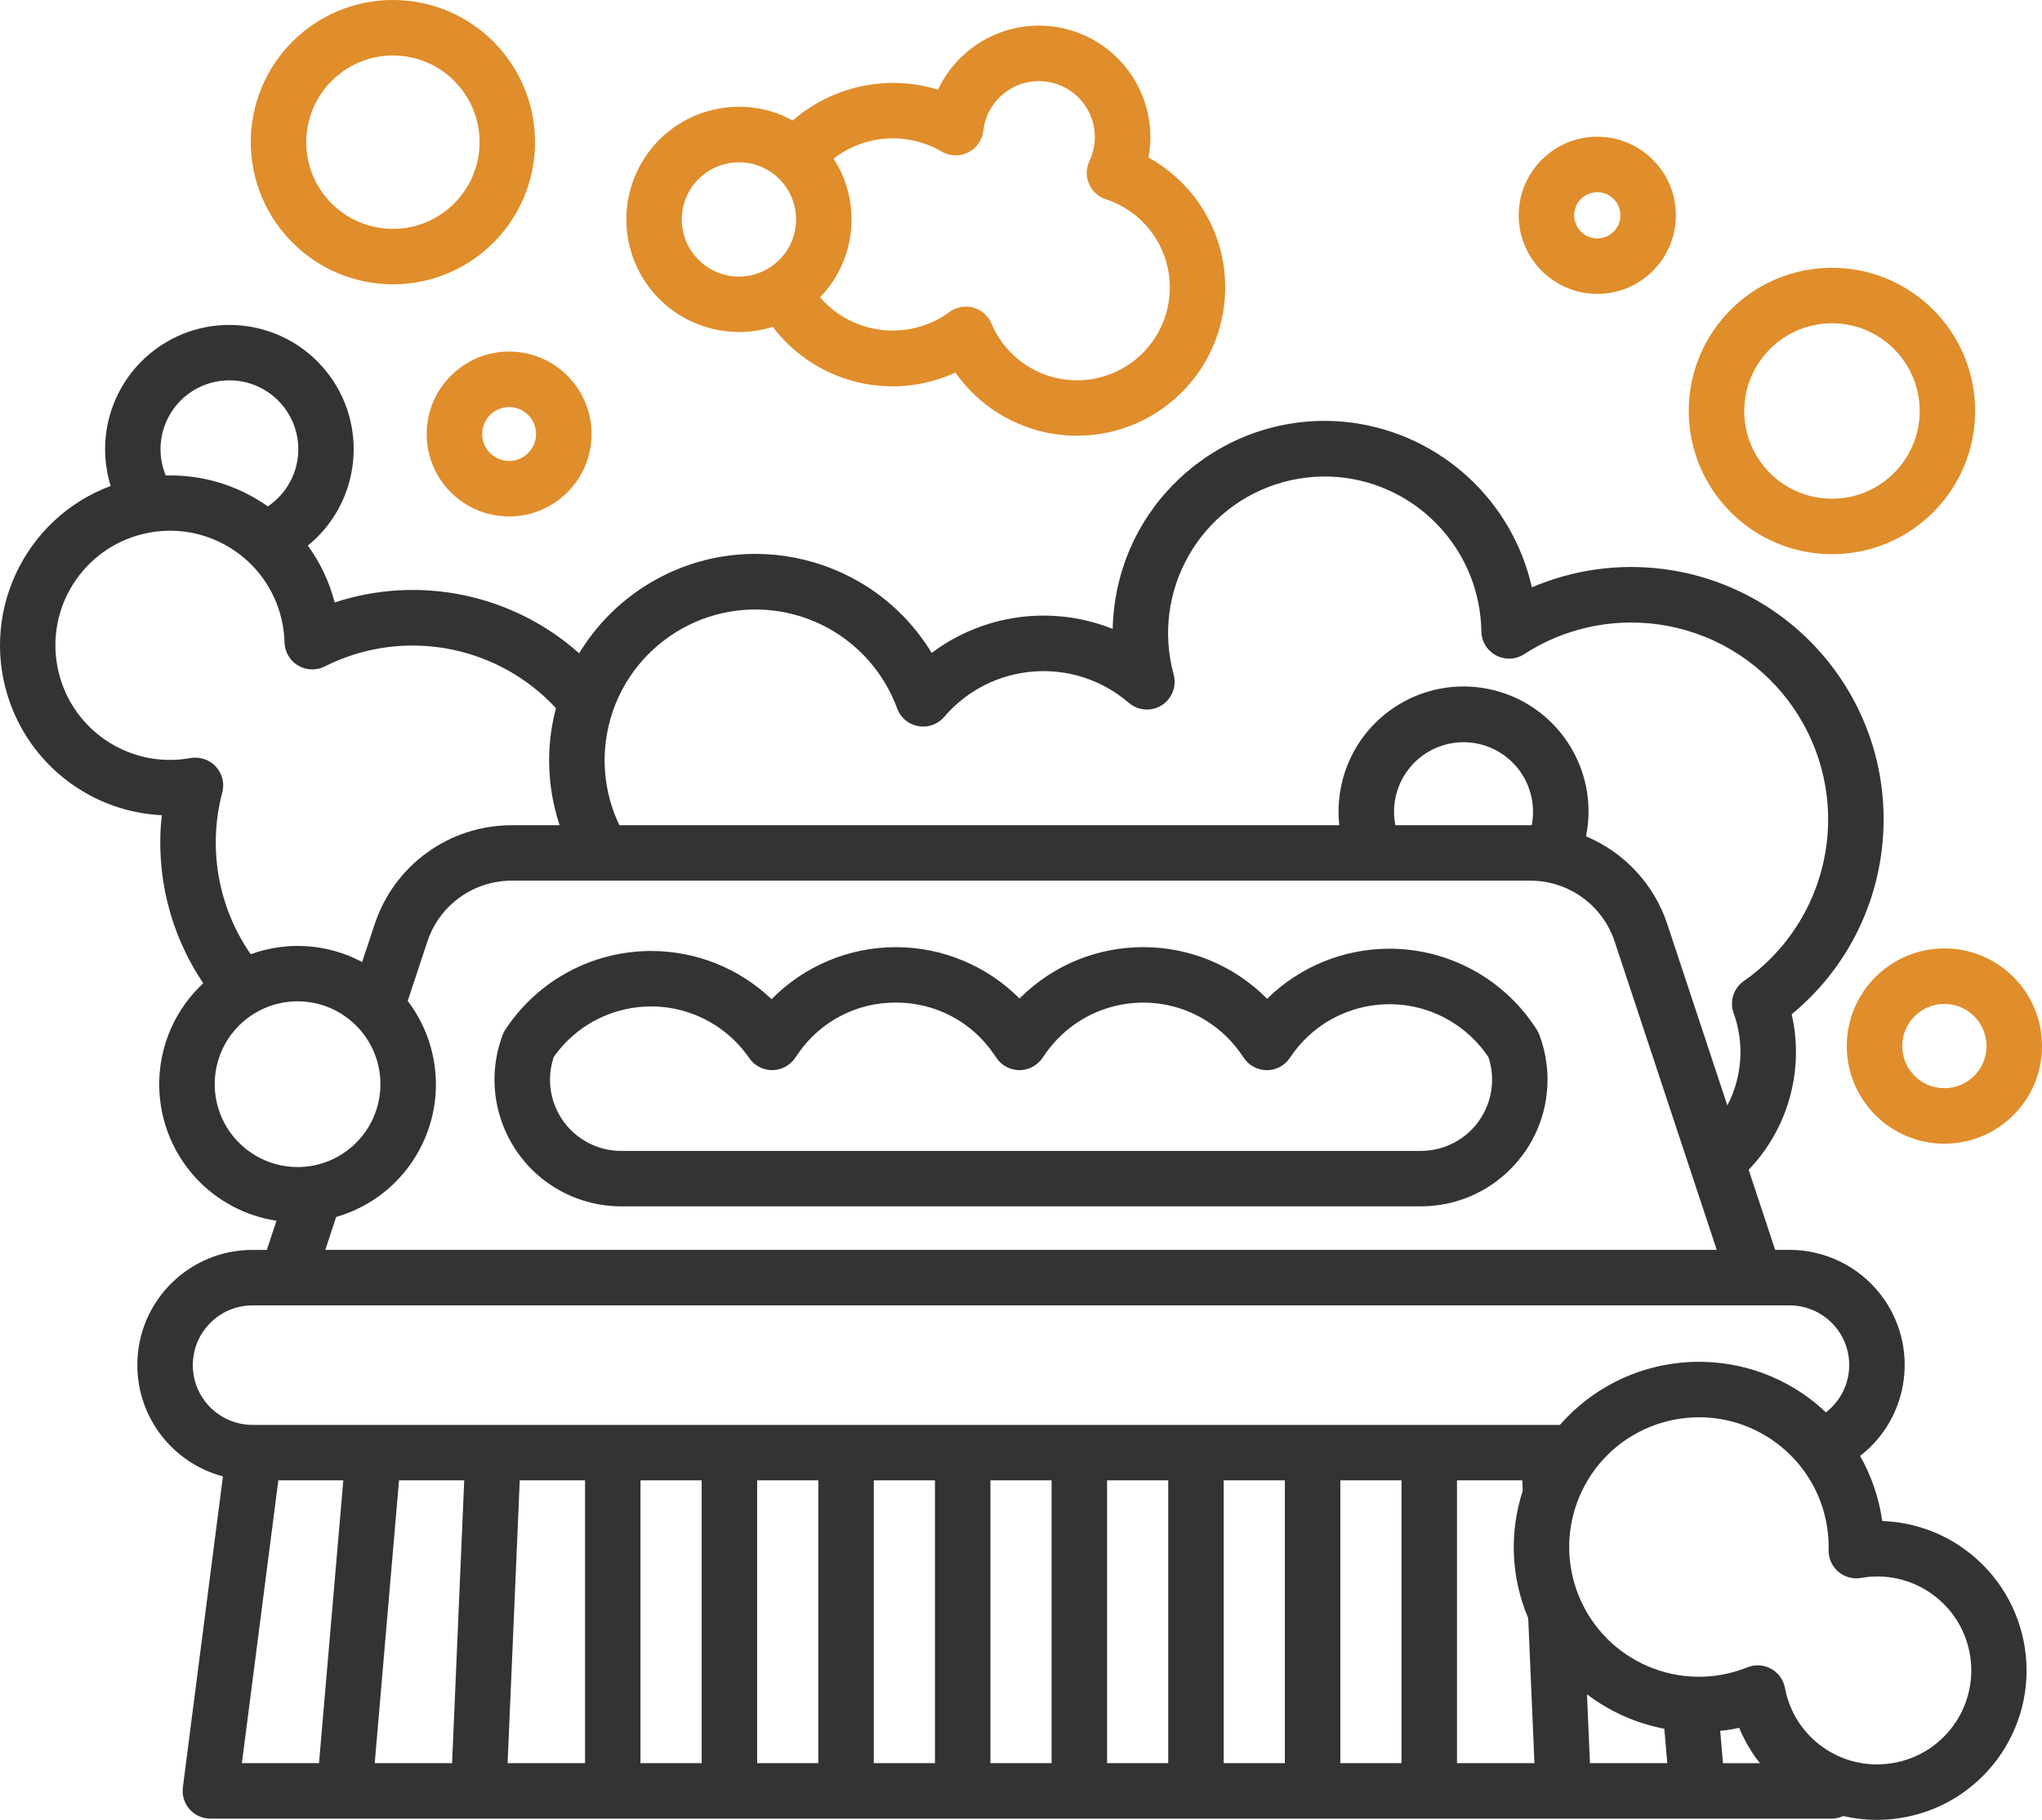
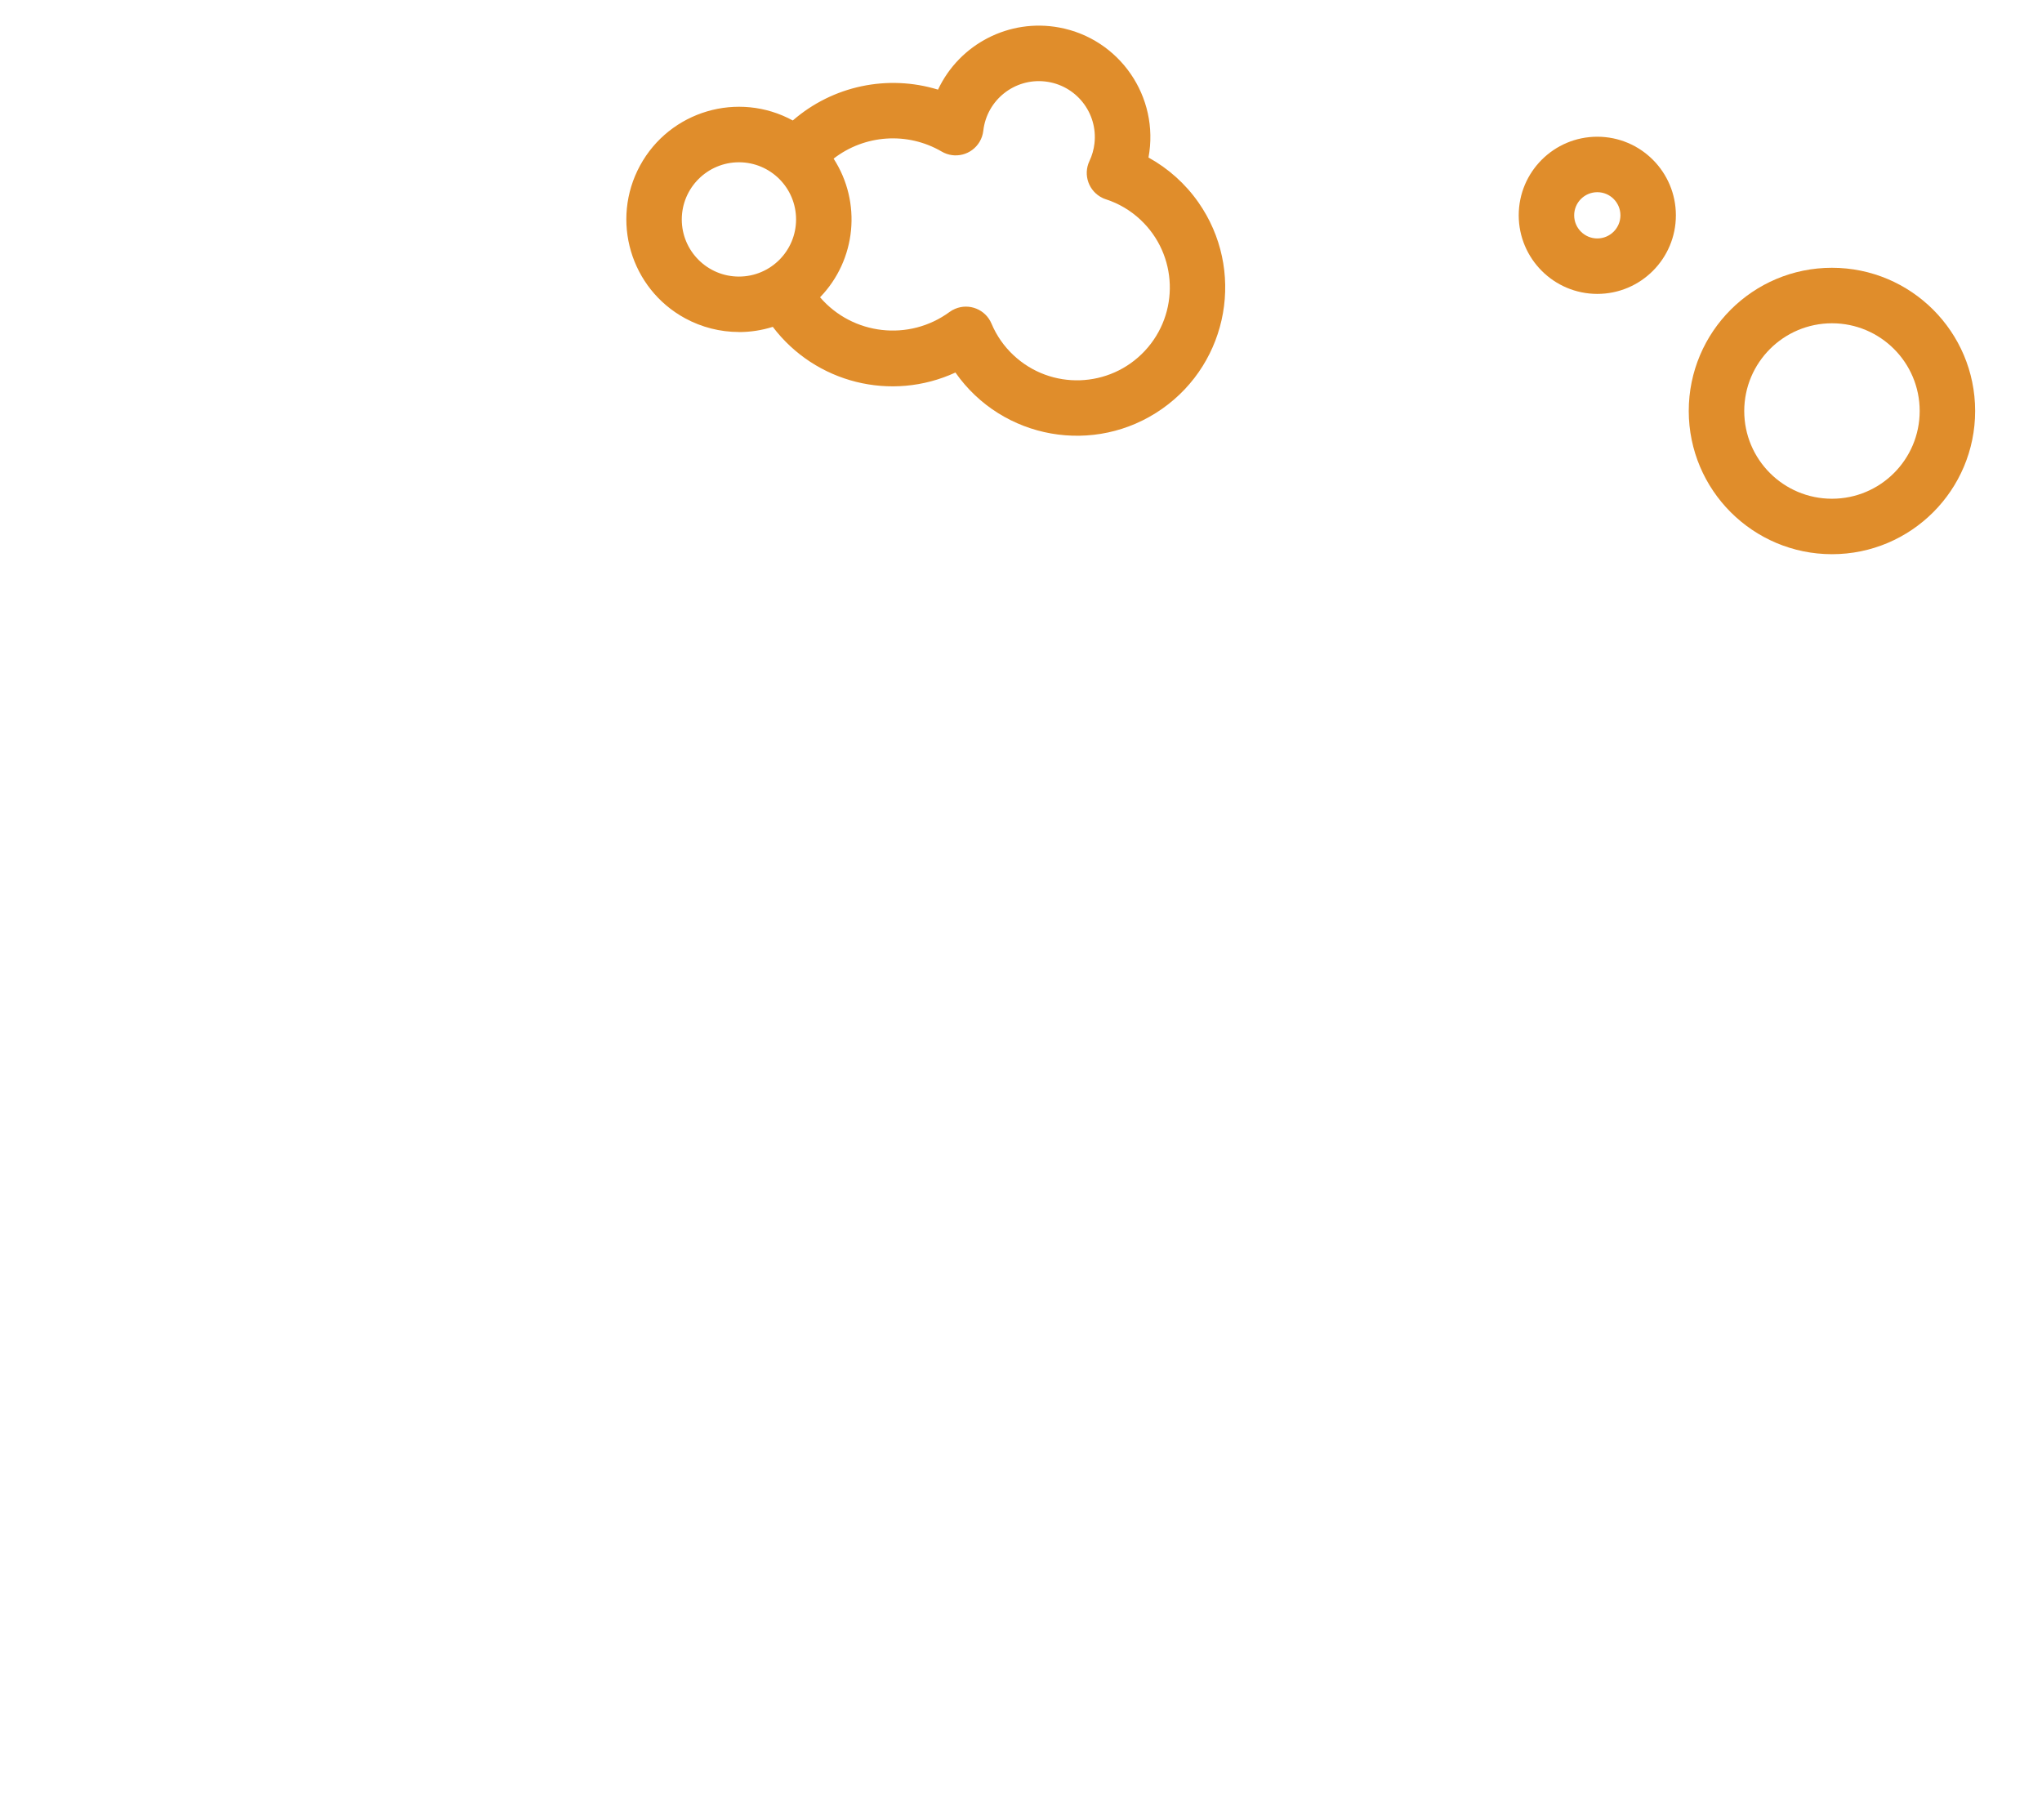
<svg xmlns="http://www.w3.org/2000/svg" id="Layer_2" data-name="Layer 2" viewBox="0 0 641.07 571.28">
  <defs>
    <style>
      .cls-1 {
        fill: #e08d2b;
      }

      .cls-2 {
        fill: #333;
      }
    </style>
  </defs>
  <g id="Layer_1-2" data-name="Layer 1">
    <g>
      <path class="cls-1" d="M231.98,104.24c3.61,0,7.19-.55,10.63-1.64,13.38,17.65,37.23,23.61,57.34,14.34,14.75,21.06,43.79,26.17,64.85,11.42,21.06-14.75,26.17-43.79,11.42-64.85-4.08-5.82-9.44-10.63-15.66-14.06,3.53-19.01-9.02-37.28-28.02-40.81-15.64-2.91-31.28,5.11-38.06,19.5-15.85-4.85-33.08-1.19-45.59,9.68-17.15-9.33-38.62-3-47.95,14.15-9.33,17.15-3,38.62,14.15,47.95,5.19,2.82,11,4.3,16.9,4.3ZM261.7,49.8c9.79-7.58,23.21-8.47,33.91-2.24,4.14,2.45,9.48,1.08,11.93-3.06.63-1.06,1.02-2.24,1.16-3.46,1.1-9.64,9.8-16.56,19.44-15.46,9.64,1.1,16.56,9.8,15.46,19.44-.22,1.92-.75,3.79-1.58,5.54-2.06,4.34-.21,9.53,4.14,11.59.33.16.68.3,1.03.41,4.04,1.31,7.74,3.5,10.84,6.41h0c11.75,11,12.36,29.44,1.36,41.19-11,11.75-29.44,12.36-41.19,1.36-2.99-2.79-5.35-6.17-6.93-9.94-1.87-4.43-6.97-6.51-11.41-4.64-.63.26-1.22.6-1.77,1-12.68,9.28-30.37,7.28-40.64-4.62,11.37-11.76,13.13-29.8,4.25-43.53h0ZM231.98,50.94c9.91,0,17.94,8.03,17.94,17.94,0,9.91-8.03,17.94-17.94,17.94-9.91,0-17.94-8.03-17.94-17.94.01-9.9,8.04-17.93,17.94-17.94h0Z" />
-       <path class="cls-2" d="M617.23,486.67c-7.62-5.68-16.8-8.88-26.3-9.19-.02-.15-.04-.29-.07-.44-1.06-7.03-3.39-13.81-6.9-20,15.77-12.22,18.65-34.92,6.43-50.69-6.85-8.84-17.41-14.01-28.6-14h-4.49l-8.32-25.14c12.43-12.97,17.5-31.32,13.51-48.83,33.78-27.83,38.6-77.77,10.77-111.55-12.72-15.44-30.82-25.5-50.65-28.15h0c-14.16-1.89-28.56.08-41.69,5.7-6.14-27.24-28.52-47.83-56.18-51.66-36.45-4.88-69.96,20.72-74.84,57.17-.33,2.5-.53,5.01-.58,7.53-18.96-7.57-40.49-4.72-56.82,7.54-18.6-30.54-58.44-40.23-88.98-21.63-8.87,5.4-16.32,12.86-21.7,21.75-20.91-18.62-50.16-24.7-76.76-15.96-1.65-6.42-4.51-12.48-8.42-17.84,16.71-13.6,19.24-38.18,5.64-54.89-13.6-16.71-38.18-19.24-54.89-5.64-12.35,10.05-17.35,26.59-12.65,41.8C7.11,162.88-6.93,193.63,3.38,221.25c7.46,19.99,26.1,33.61,47.41,34.66-2.05,18.57,2.57,37.26,13.03,52.74-17.53,16.28-18.53,43.69-2.25,61.22,6.66,7.17,15.55,11.87,25.23,13.34l-3.03,9.15h-4.49c-19.96-.01-36.16,16.16-36.17,36.12-.01,16.41,11.03,30.76,26.88,34.97l-12.58,97.62c-.61,4.77,2.75,9.13,7.52,9.75.37.05.74.07,1.11.07h508.99c1.26,0,2.5-.28,3.65-.81,3.45.8,6.98,1.2,10.52,1.2,2.36,0,4.72-.18,7.05-.53,25.62-3.82,43.29-27.69,39.46-53.31-1.84-12.3-8.48-23.37-18.48-30.77h0ZM190.24,232.41c3.47-25.93,27.3-44.13,53.23-40.66,17.42,2.33,32.12,14.12,38.18,30.63,1.66,4.51,6.67,6.83,11.18,5.16,1.39-.51,2.64-1.38,3.6-2.5,14.72-17.22,40.61-19.24,57.82-4.52.04.03.08.07.12.1,3.64,3.14,9.14,2.74,12.28-.9,1.9-2.2,2.57-5.19,1.81-7.99-7.16-26.21,8.28-53.25,34.48-60.41,6.34-1.73,12.97-2.18,19.48-1.31,24.14,3.33,42.25,23.76,42.64,48.13.05,4.81,3.99,8.66,8.8,8.61,1.65-.02,3.26-.5,4.64-1.4,12.36-8.01,27.18-11.34,41.79-9.39h0c33.85,4.53,57.61,35.64,53.09,69.48-2.3,17.17-11.7,32.6-25.91,42.51-3.23,2.25-4.54,6.39-3.2,10.1,3.43,9.51,2.71,20.02-1.98,28.97l-18.84-56.9c-4.11-12.46-13.42-22.52-25.53-27.58,4.31-21.24-9.4-41.95-30.64-46.26-21.24-4.31-41.95,9.4-46.26,30.64-.81,3.99-1,8.08-.55,12.12h-226.01c-3.98-8.27-5.44-17.53-4.22-26.63h0ZM481.28,254.81c0,1.43-.14,2.85-.42,4.25-.15,0-.29-.02-.43-.02h-42.36c-2.34-11.82,5.35-23.29,17.16-25.63,11.82-2.34,23.29,5.35,25.63,17.16.28,1.4.41,2.81.41,4.24ZM480.42,276.45c12.04-.01,22.72,7.7,26.5,19.14l32.04,96.77H102.12l3.42-10.34c22.98-6.62,36.23-30.62,29.61-53.6-1.48-5.14-3.91-9.97-7.15-14.23l6.16-18.6c3.77-11.43,14.46-19.15,26.5-19.14h319.77ZM72.03,119.4c11.94,0,21.62,9.67,21.62,21.61,0,7.2-3.58,13.94-9.57,17.95-9.35-6.62-20.59-10.02-32.04-9.69-4.56-11.03.68-23.66,11.7-28.23,2.62-1.09,5.44-1.64,8.28-1.64ZM61.36,237.82c-.52,0-1.04.05-1.55.14-19.54,3.56-38.27-9.39-41.83-28.94-3.56-19.54,9.39-38.27,28.94-41.83,19.54-3.56,38.27,9.39,41.83,28.94.33,1.82.52,3.67.57,5.52.13,4.81,4.13,8.6,8.93,8.48,1.27-.03,2.52-.34,3.66-.91,22.73-11.46,50.16-7.7,68.97,9.44,1.29,1.17,2.5,2.4,3.67,3.66-.68,2.56-1.21,5.17-1.58,7.79-1.31,9.73-.38,19.63,2.72,28.94h-15.04c-19.55-.02-36.9,12.51-43.03,31.08l-3.93,11.86c-10.78-5.75-23.51-6.64-34.98-2.44-10.27-14.81-13.53-33.37-8.93-50.8,1.22-4.65-1.56-9.41-6.22-10.63-.72-.19-1.46-.28-2.21-.28h0ZM67.41,340.34c0-14.37,11.64-26.01,26.01-26.01,14.37,0,26.01,11.64,26.01,26.01,0,14.37-11.64,26.01-26.01,26.01h0c-14.36-.02-26-11.65-26.01-26.01h0ZM100.16,553.48h-24.22l11.44-88.78h20.4l-7.63,88.78ZM141.92,553.48h-24.28l7.63-88.78h20.47l-3.81,88.78ZM183.67,553.48h-24.31l3.81-88.78h20.5v88.78ZM220.28,553.48h-19.2v-88.78h19.2v88.78ZM256.9,553.48h-19.2v-88.78h19.2v88.78ZM293.52,553.48h-19.2v-88.78h19.2v88.78ZM330.14,553.48h-19.2v-88.78h19.2v88.78ZM366.76,553.48h-19.2v-88.78h19.2v88.78ZM403.37,553.48h-19.2v-88.78h19.2v88.78ZM439.99,553.48h-19.2v-88.78h19.2v88.78ZM457.41,553.48v-88.78h20.5l.14,3.28c-4.28,13.09-3.67,27.3,1.72,39.98l1.96,45.51h-24.31ZM489.74,447.29H79.28c-10.36,0-18.75-8.41-18.74-18.77,0-10.35,8.39-18.74,18.74-18.74h482.52c10.35-.01,18.74,8.37,18.75,18.71,0,5.83-2.7,11.32-7.32,14.87-1.67-1.59-3.43-3.08-5.28-4.46-24.28-18-58.31-14.35-78.22,8.39h0ZM499.15,553.48l-.93-21.62c7.15,5.43,15.46,9.13,24.28,10.82l.93,10.8h-24.28ZM540.91,553.48l-.87-10.16c.64-.07,1.27-.09,1.91-.19,1.36-.2,2.71-.45,4.05-.75,1.65,3.99,3.84,7.72,6.52,11.11h-11.61ZM593.68,553.53c-15.67,2.39-30.41-8.08-33.31-23.67-.89-4.73-5.45-7.83-10.17-6.94-.56.11-1.1.26-1.63.48-20.86,8.4-44.58-1.71-52.98-22.57-8.4-20.86,1.71-44.58,22.57-52.98,2.96-1.19,6.05-2.03,9.2-2.5,22.24-3.32,42.96,12.02,46.29,34.26,0,0,0,0,0,.01.34,2.3.48,4.62.43,6.94-.11,4.81,3.7,8.79,8.51,8.9.57.01,1.14-.03,1.7-.13l.67-.12h.02c16.1-2.43,31.13,8.65,33.56,24.75s-8.65,31.13-24.75,33.56c-.03,0-.07,0-.1.01h0Z" />
      <path class="cls-1" d="M575.13,173.97c24.83,0,44.95-20.13,44.95-44.96s-20.13-44.95-44.96-44.95c-24.83,0-44.95,20.13-44.95,44.96.03,24.82,20.14,44.93,44.96,44.95ZM575.13,101.48c15.21,0,27.54,12.33,27.54,27.54,0,15.21-12.33,27.54-27.54,27.54-15.21,0-27.54-12.33-27.54-27.54.02-15.2,12.34-27.52,27.54-27.54Z" />
-       <path class="cls-1" d="M579.78,328.37c0,16.93,13.72,30.65,30.65,30.65s30.65-13.72,30.65-30.65-13.72-30.65-30.65-30.65h0c-16.92.02-30.63,13.73-30.65,30.65ZM623.65,328.37c0,7.31-5.92,13.23-13.23,13.23s-13.23-5.92-13.23-13.23,5.92-13.23,13.23-13.23h0c7.3,0,13.22,5.93,13.23,13.23h0Z" />
-       <path class="cls-1" d="M133.95,136.24c0,14.29,11.58,25.88,25.88,25.88,14.29,0,25.88-11.58,25.88-25.88,0-14.29-11.58-25.88-25.88-25.88h0c-14.28.02-25.86,11.59-25.88,25.88ZM168.29,136.24c0,4.67-3.79,8.46-8.46,8.46s-8.46-3.79-8.46-8.46,3.79-8.46,8.46-8.46h0c4.67,0,8.45,3.79,8.46,8.46h0Z" />
      <path class="cls-1" d="M501.46,92.26c13.63,0,24.67-11.05,24.67-24.67s-11.05-24.67-24.67-24.67-24.67,11.05-24.67,24.67c.02,13.62,11.05,24.66,24.67,24.67ZM501.46,60.33c4.01,0,7.26,3.25,7.26,7.26s-3.25,7.26-7.26,7.26-7.26-3.25-7.26-7.26h0c0-4.01,3.25-7.25,7.26-7.26Z" />
-       <path class="cls-1" d="M123.35,89.25c24.65,0,44.62-19.98,44.62-44.63C167.97,19.98,147.99,0,123.35,0c-24.64,0-44.62,19.98-44.62,44.62.03,24.64,19.99,44.6,44.63,44.63ZM123.35,17.42c15.03,0,27.21,12.18,27.21,27.21,0,15.03-12.18,27.21-27.21,27.21-15.03,0-27.21-12.18-27.21-27.21.02-15.02,12.19-27.19,27.21-27.21Z" />
-       <path class="cls-2" d="M158.74,323.02c-.37.55-.67,1.13-.9,1.75-7.8,20.54,2.52,43.52,23.06,51.33,4.51,1.71,9.3,2.59,14.13,2.59h251.01c21.97,0,39.79-17.82,39.79-39.79,0-4.83-.88-9.62-2.59-14.13-.24-.63-.55-1.23-.93-1.78l-.69-1.03c-10.08-14.94-26.85-23.96-44.86-24.15-.19,0-.37,0-.56,0-14.36,0-28.15,5.64-38.4,15.71-21.31-21.48-56.01-21.62-77.49-.31-.08.08-.16.16-.24.24-10.2-10.25-24.04-16.04-38.5-16.13h-.32c-14.67,0-28.72,5.88-39.02,16.33-10.19-9.71-23.73-15.13-37.8-15.12h-.24c-18.14.07-35.08,9.13-45.21,24.18l-.22.32ZM173.8,331.85c11.86-16.9,35.17-20.99,52.08-9.13,3.65,2.56,6.81,5.75,9.34,9.43,1.61,2.35,4.28,3.76,7.13,3.78h.05c2.83,0,5.49-1.38,7.12-3.7l1.16-1.65c6.94-10,18.37-15.93,30.54-15.85h.23c12.25,0,23.71,6.06,30.59,16.21l.83,1.21c1.61,2.35,4.28,3.76,7.13,3.78h.05c2.83,0,5.49-1.38,7.12-3.69l1.17-1.66c11.89-16.87,35.21-20.91,52.09-9.02,3.62,2.55,6.76,5.73,9.28,9.39l.83,1.21c1.61,2.35,4.27,3.76,7.12,3.78h.05c2.83,0,5.48-1.37,7.11-3.69l.82-1.17c11.89-16.87,35.21-20.91,52.09-9.02,3.71,2.62,6.92,5.89,9.46,9.66l.09.13c3.9,11.72-2.43,24.39-14.16,28.29-2.28.76-4.67,1.15-7.07,1.15h-251.01c-12.36,0-22.37-10.02-22.37-22.37,0-2.4.39-4.78,1.14-7.05h0Z" />
    </g>
  </g>
</svg>